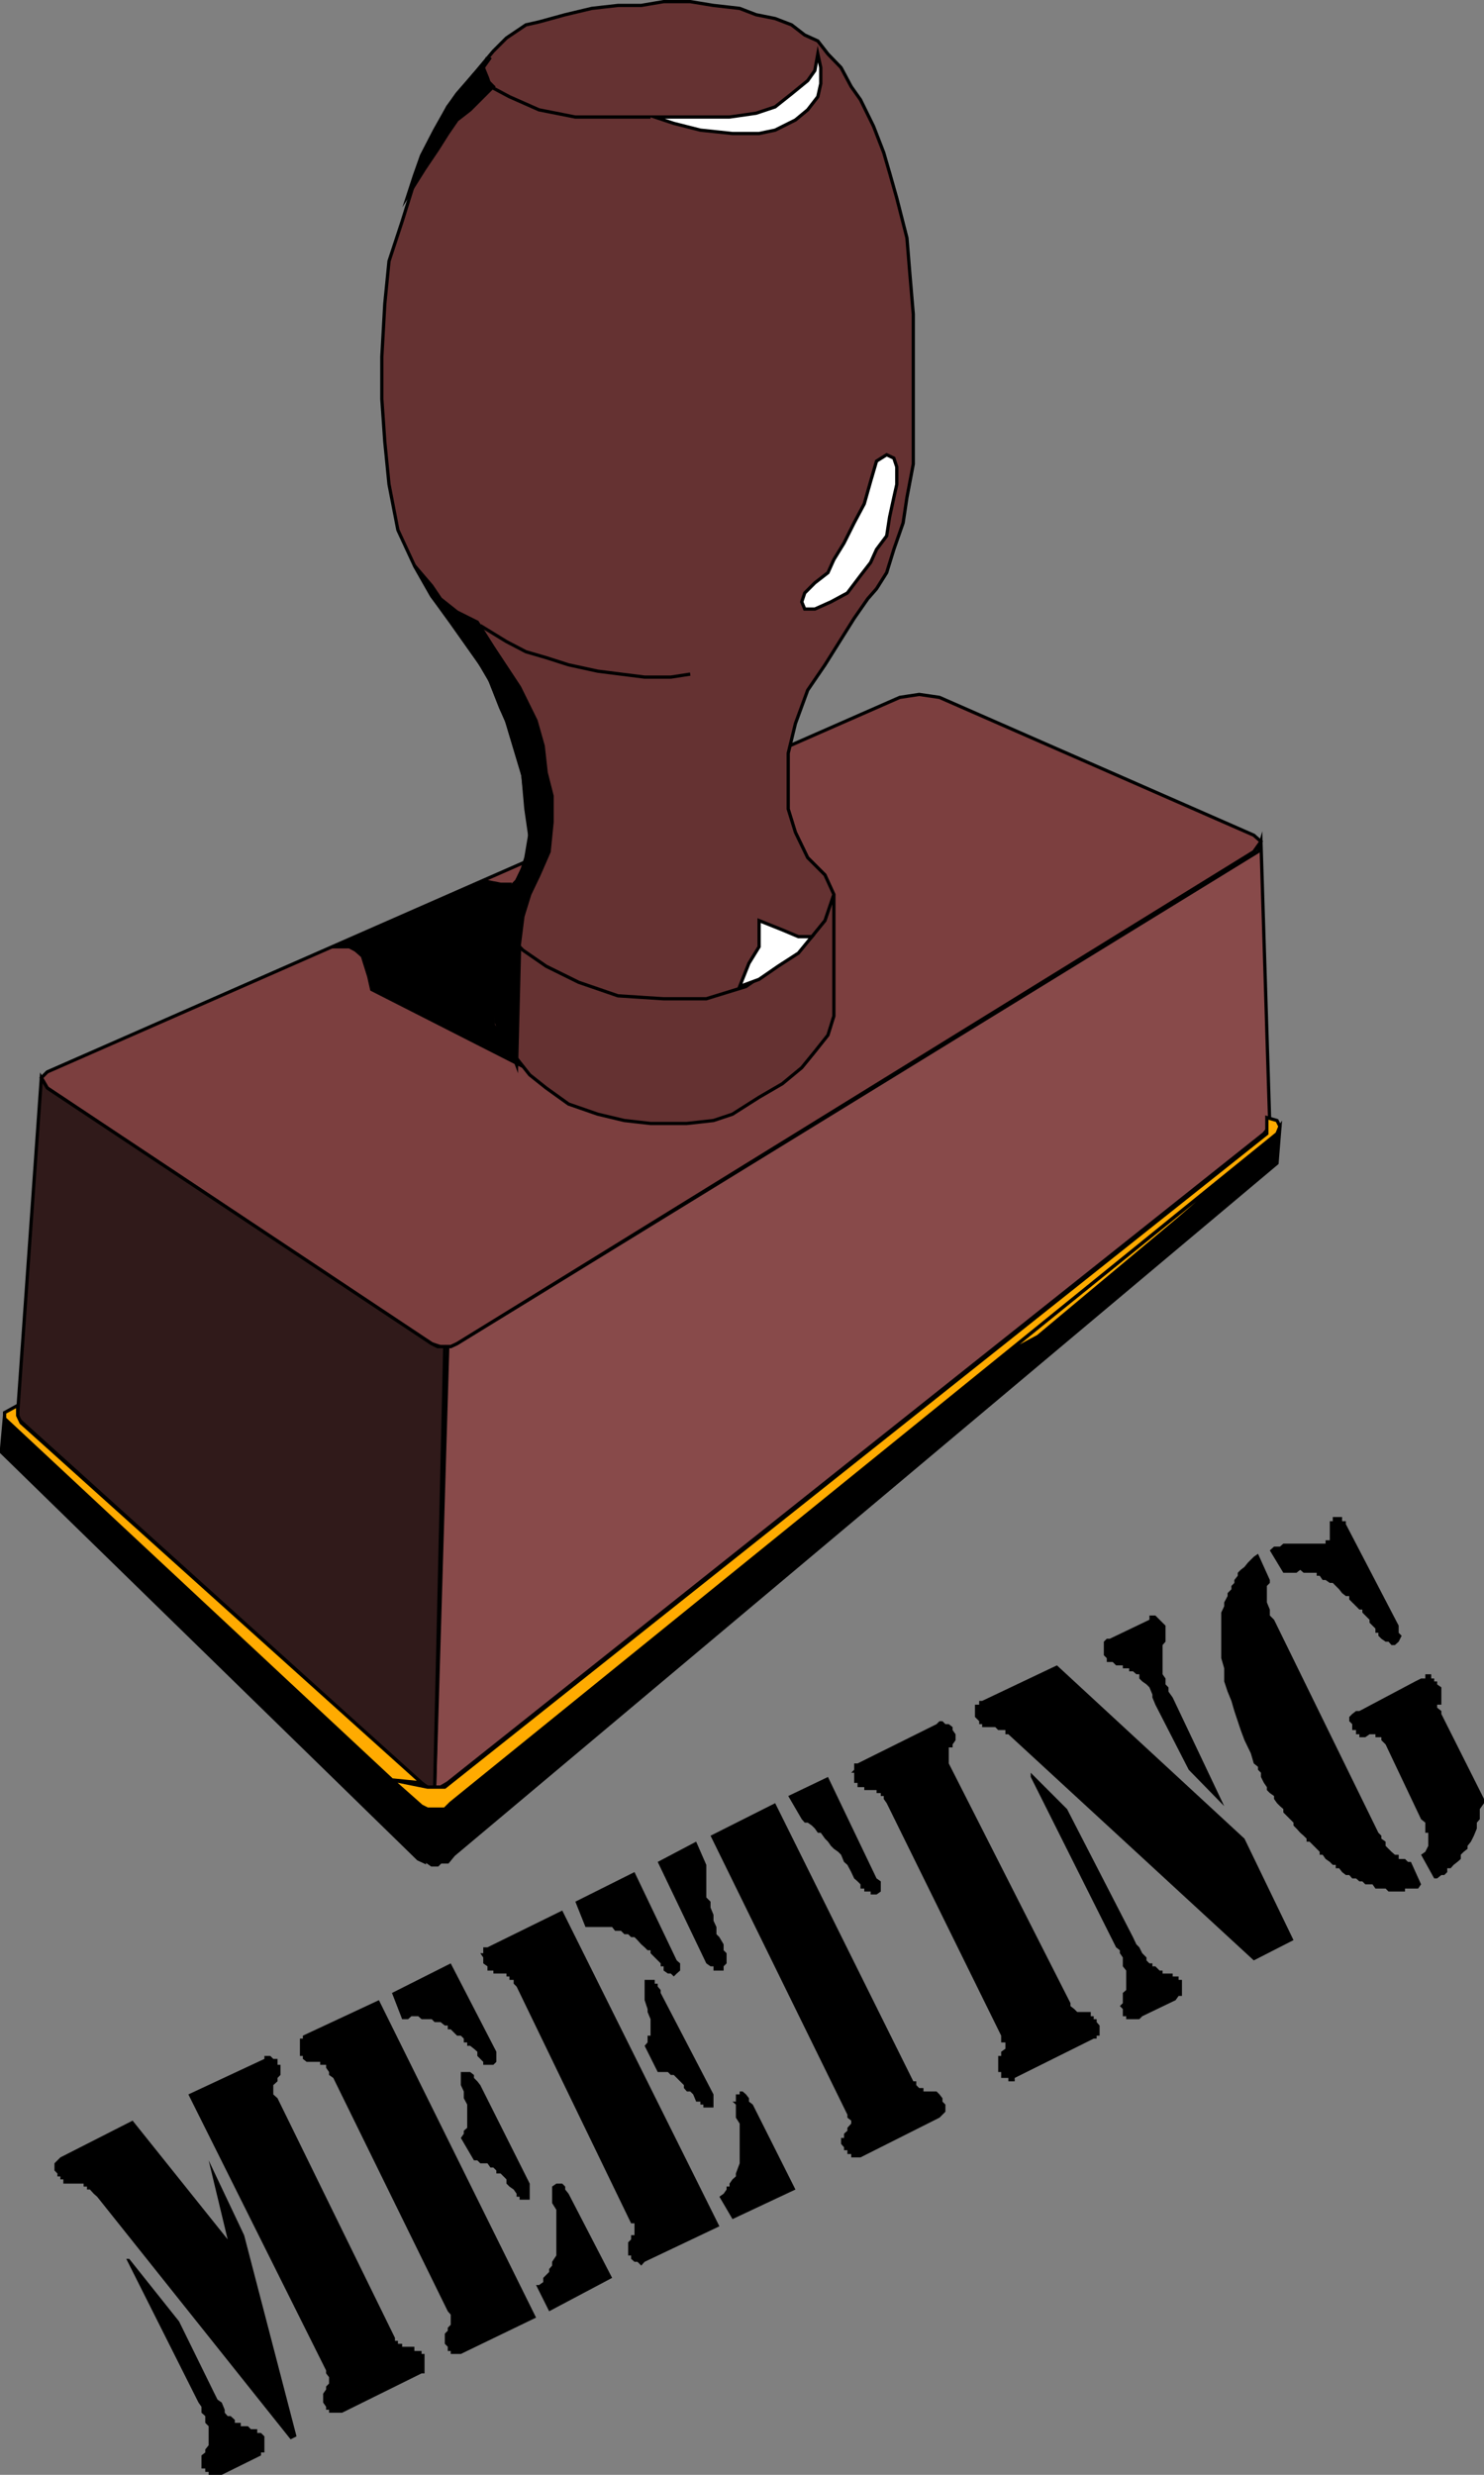
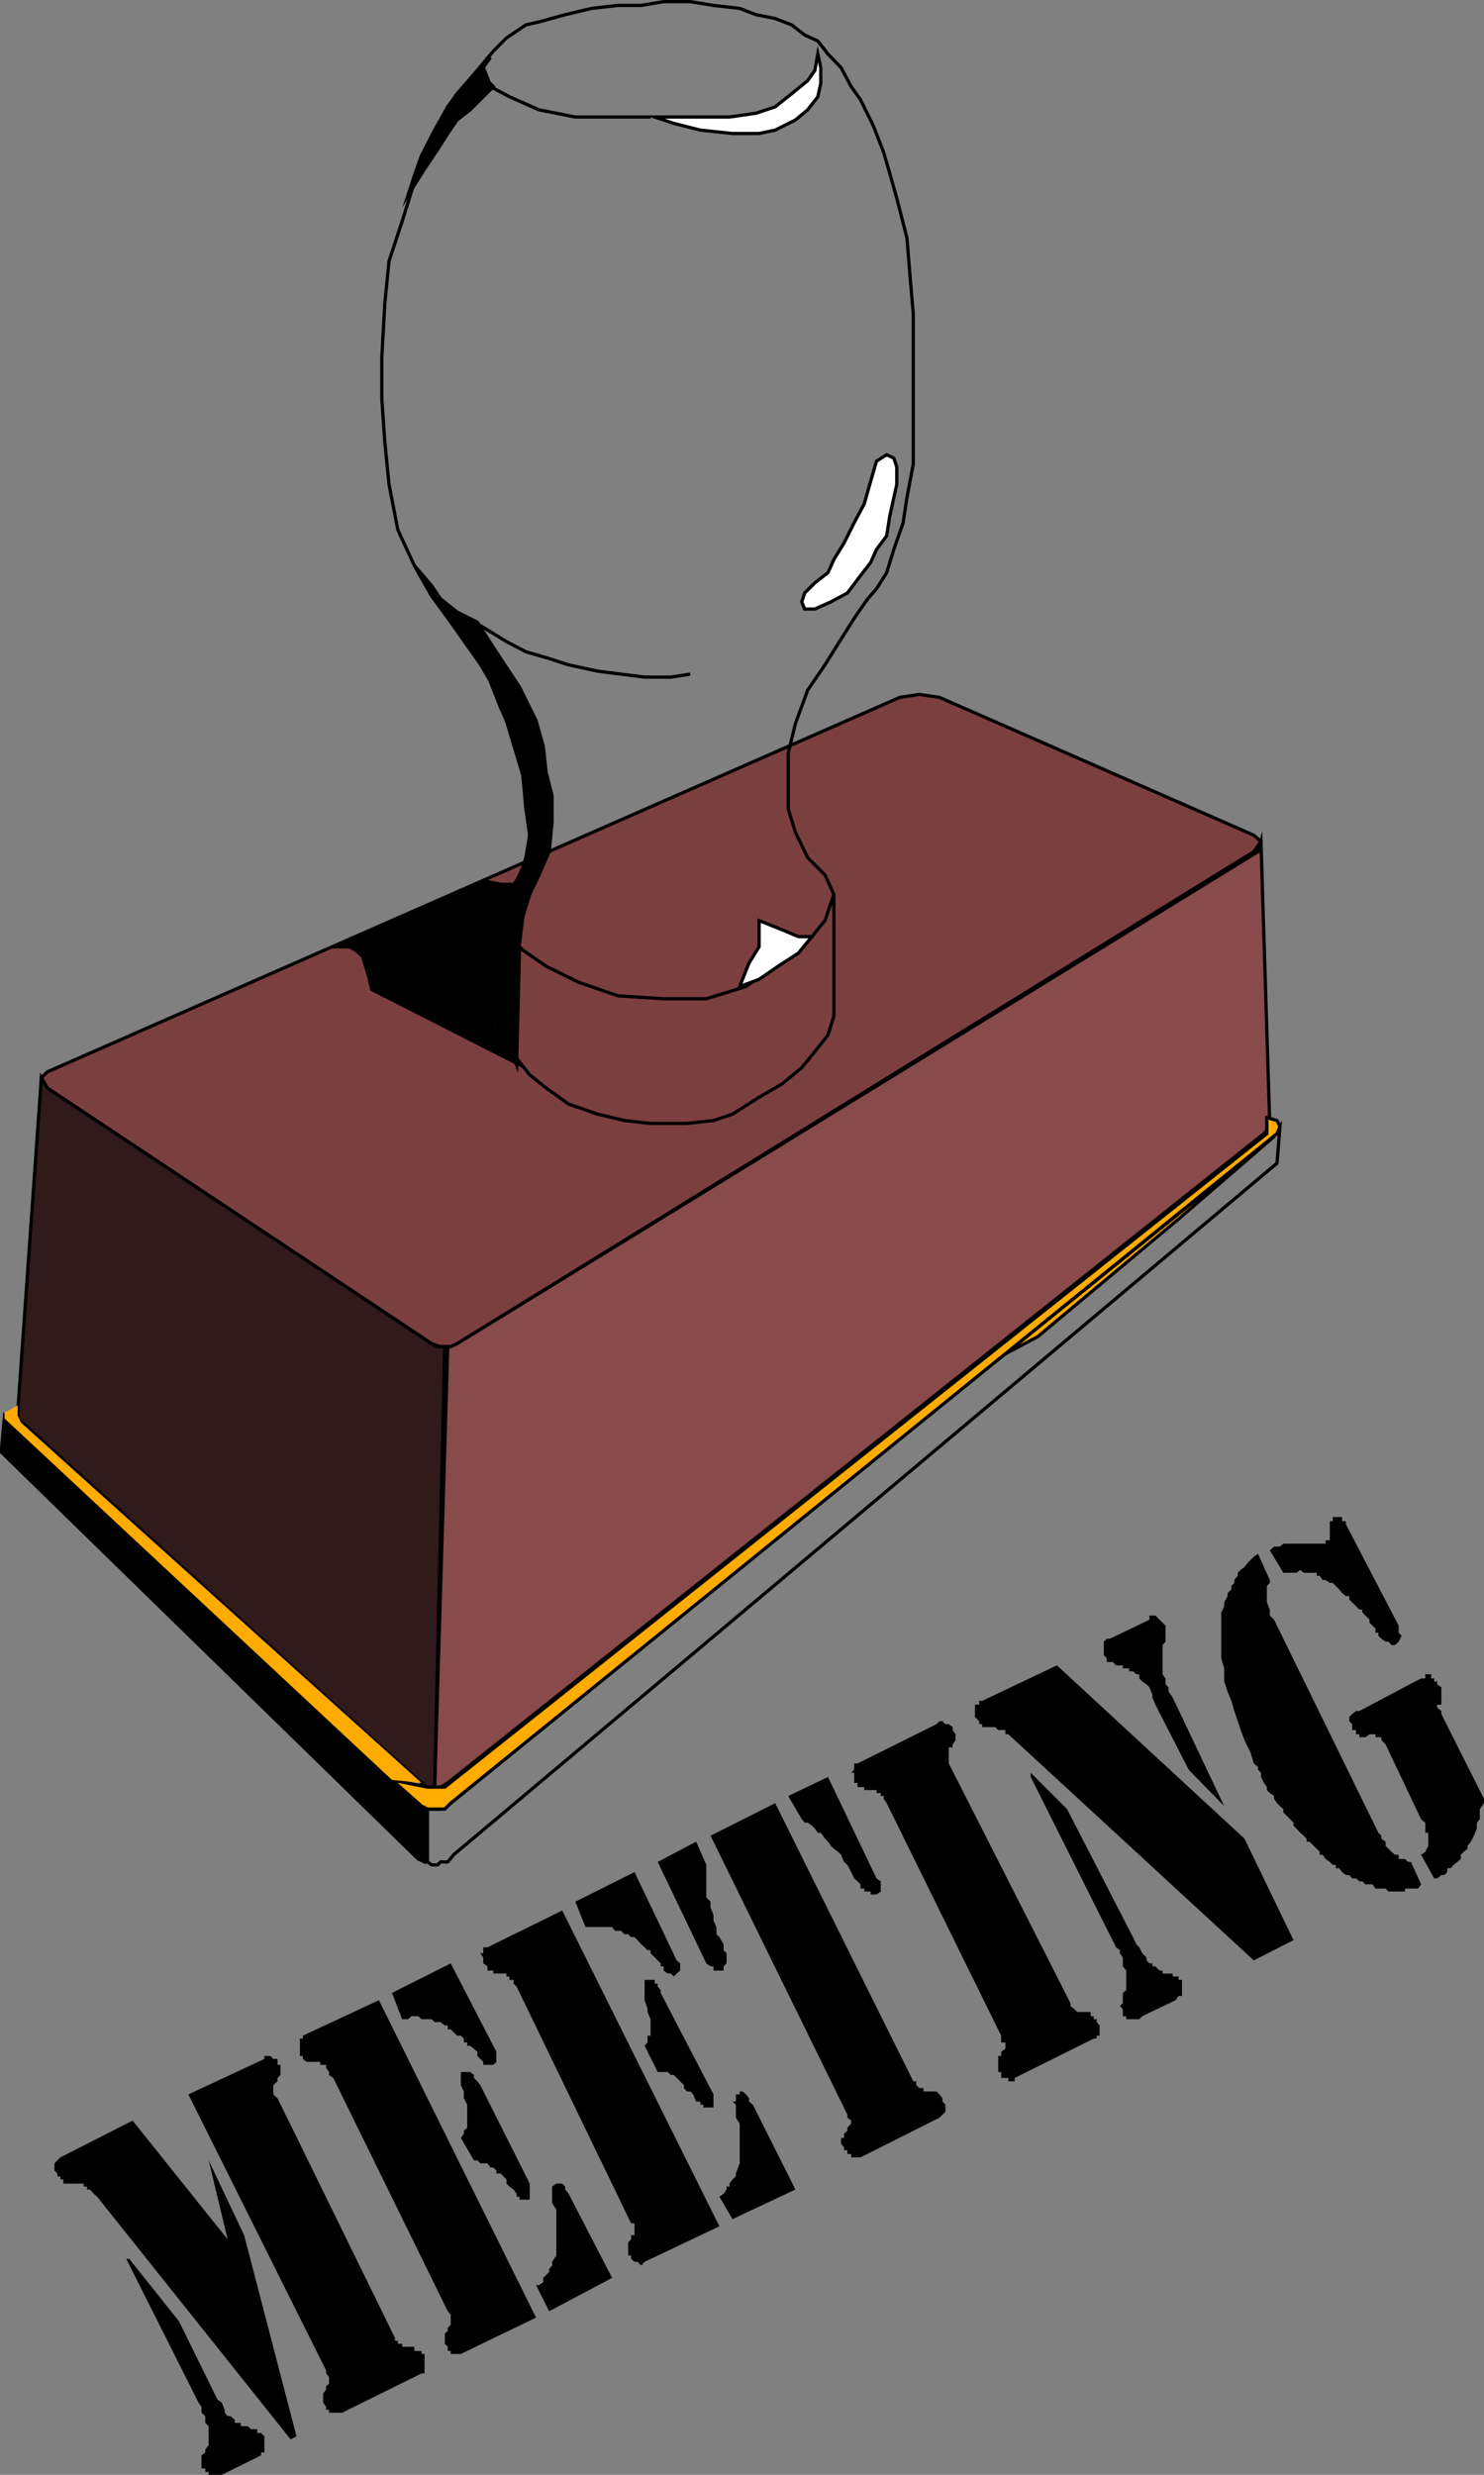
<svg xmlns="http://www.w3.org/2000/svg" width="351.284" height="585.483">
  <rect width="100%" height="100%" fill="#808080" stroke="none" />
  <path fill="#7c3f3f" d="m212.987 164.983 4.598-.7 4.8.7 74.399 32.602 1.703 1.5-1.703 2.398-188.598 116.402-1.5.7h-2.402l-2.098-.7-91-60.5-1.402-2.402 1.402-1.398 201.801-88.602" />
  <path fill="none" stroke="#000" stroke-miterlimit="10" stroke-width=".771" d="m212.987 164.983 4.598-.7 4.8.7 74.399 32.602 1.703 1.5-1.703 2.398-188.598 116.402-1.5.7h-2.402l-2.098-.7-91-60.5-1.402-2.402 1.402-1.398zm0 0" />
-   <path fill="#653232" d="m124.487 191.386-.703-7.903-3.899-13-3.8-9.297-5.5-9.402-8.399-10.8-4.101-7.2-3.899-8.398-2.101-10.801-1-10.102-.7-10.098v-10l.7-12.5 1-10.101 3.101-9.399 2.899-9.3 4.101-10.102 3.801-7.7 6.2-7.698 4.597-5.5 3.102-3.102 4.601-3.098 3.098-.699 6.199-1.703 6.3-1.5 6.2-.7h5.5l5.3-.898h6.302l5.5.899 6.199.7 3.902 1.5 4.5.901 3.899 1.5 3.101 2.399 3.098 1.402 2.402 3.098 3.098 3.2 2.402 4.5 2.2 3.1 3.097 6.301 2.402 6.2 1.399 4.8 1.699 6 2.402 9.399.7 8.601.8 9.399v35.5l-1.5 7.902-.902 6-2.2 6.297-1.698 5.5-2.399 3.8-2.101 2.403-3.2 4.598-6.902 11-4.098 6-2.902 7.902-1.7 7v13.2l1.7 5.5 2.902 6 4.098 4.097 2.102 4.602v28.8l-1.399 4.5-3.101 3.899-3.102 3.8-4.598 3.802-5.5 3.199-6.3 4-4.5 1.5-6.301.699h-8.598l-6.203-.7-6.297-1.5-6.902-2.398-5.301-3.8-3.898-3.102-3.801-4.8-3.098-4.598-1-3.102v-26.398l2.399-3.801 3.101-3.899 1.5-4.8.899-5.301-.899-6.2" />
  <path fill="none" stroke="#000" stroke-miterlimit="10" stroke-width=".771" d="m124.487 191.386-.703-7.903-3.899-13-3.8-9.297-5.5-9.402-8.399-10.8-4.101-7.2-3.899-8.398-2.101-10.801-1-10.102-.7-10.098v-10l.7-12.5 1-10.101 3.101-9.399 2.899-9.3 4.101-10.102 3.801-7.7 6.2-7.698 4.597-5.5 3.102-3.102 4.601-3.098 3.098-.699 6.199-1.703 6.3-1.5 6.2-.7h5.5l5.3-.898h6.302l5.5.899 6.199.7 3.902 1.5 4.5.901 3.899 1.5 3.101 2.399 3.098 1.402 2.402 3.098 3.098 3.2 2.402 4.5 2.2 3.1 3.097 6.301 2.402 6.2 1.399 4.8 1.699 6 2.402 9.399.7 8.601.8 9.399v35.5l-1.5 7.902-.902 6-2.2 6.297-1.698 5.5-2.399 3.8-2.101 2.403-3.2 4.598-6.902 11-4.098 6-2.902 7.902-1.7 7v13.2l1.7 5.5 2.902 6 4.098 4.097 2.102 4.602v28.8l-1.399 4.5-3.101 3.899-3.102 3.8-4.598 3.802-5.5 3.199-6.3 4-4.5 1.5-6.301.699h-8.598l-6.203-.7-6.297-1.5-6.902-2.398-5.301-3.8-3.898-3.102-3.801-4.8-3.098-4.598-1-3.102v-26.398l2.399-3.801 3.101-3.899 1.5-4.8.899-5.301zm0 0" />
  <path fill="#884a4a" d="M105.987 318.585h.7l1.5-.7 189.597-116.402.703-2.398 2.098 67.398-1.399 1.703-193.199 153.598-1.703 1h-1.398l3.101-104.2" />
  <path fill="none" stroke="#000" stroke-miterlimit="10" stroke-width=".771" d="M105.987 318.585h.7l1.5-.7 189.597-116.402.703-2.398 2.098 67.398-1.399 1.703-193.199 153.598-1.703 1h-1.398zm0 0" />
  <path fill="#301a1a" d="m9.784 254.983 1.402 2.402 91 60.5 1.399.7h1.699l-2.399 104.199h-1.699l-1.402-1-95.598-86.2v-1.398l5.598-79.203" />
  <path fill="none" stroke="#000" stroke-miterlimit="10" stroke-width=".771" d="m9.784 254.983 1.402 2.402 91 60.5 1.399.7h1.699l-2.399 104.199h-1.699l-1.402-1-95.598-86.2v-1.398zm0 0" />
  <path d="m100.487 440.483.7-12.5-.7-.7-99.402-92.398-.7 7.7v1l98.602 96.199 1.5.7" />
  <path fill="none" stroke="#000" stroke-miterlimit="10" stroke-width=".771" d="m100.487 440.483.7-12.5-.7-.7-99.402-92.398-.7 7.7v1l98.602 96.199zm0 0" />
-   <path d="m101.186 440.483 1 .703h1.399l.699-.703h1.703l1.398-1.7 194.899-163.597.703-8.703-.703 1-195.598 159.102-1.402.699-1 .7h-3.098v12.5" />
  <path fill="none" stroke="#000" stroke-miterlimit="10" stroke-width=".771" d="m101.186 440.483 1 .703h1.399l.699-.703h1.703l1.398-1.7 194.899-163.597.703-8.703-.703 1-195.598 159.102-1.402.699-1 .7h-3.098zm0 0" />
  <path fill="#ffab00" d="m237.987 320.284 63.598-51.399-22.598 19.5-33.3 27.801-7.7 4.098" />
  <path fill="none" stroke="#000" stroke-miterlimit="10" stroke-width=".771" d="m237.987 320.284 63.598-51.399-22.598 19.5-33.3 27.801zm0 0" />
  <path fill="#ffab00" d="m302.284 265.085.703 1.398-.703 1.703-195.598 158.399-1.402 1.398h-4.098l-1.402-.7-7-6.198 8.402 1.699h4.098l194.601-154.598v-3.8l2.399.699" />
  <path fill="none" stroke="#000" stroke-miterlimit="10" stroke-width=".771" d="m302.284 265.085.703 1.398-.703 1.703-195.598 158.399-1.402 1.398h-4.098l-1.402-.7-7-6.198 8.402 1.699h4.098l194.601-154.598v-3.8zm0 0" />
  <path fill="#ffab00" d="m92.784 421.085-91.7-85.5v-1.399l3.102-1.703v2.402l.801 1.7 94.797 85.199-7-.7" />
-   <path fill="none" stroke="#000" stroke-miterlimit="10" stroke-width=".771" d="m92.784 421.085-91.7-85.5v-1.399l3.102-1.703v2.402l.801 1.7 94.797 85.199zm0 0" />
  <path fill="#fff" d="m193.585 12.784-.7 3.902-1.699 2.399-3.8 3.101-3.899 3.098-4.5 1.5-6.3.902h-17.7l4.5 1.5 6.297 1.598 7.602.8h6.3l3.801-.8 4.797-2.399 2.902-2.402 2.399-3.098.699-3.101v-3.8l-.7-3.2" />
  <path fill="none" stroke="#000" stroke-miterlimit="10" stroke-width=".771" d="m193.585 12.784-.7 3.902-1.699 2.399-3.8 3.101-3.899 3.098-4.5 1.5-6.3.902h-17.7l4.5 1.5 6.297 1.598 7.602.8h6.3l3.801-.8 4.797-2.399 2.902-2.402 2.399-3.098.699-3.101v-3.8zm-39.598 14.902h-17.8l-8.602-1.703-7-3.098-4.5-2.402-.7-2.098-1-2.402 1-2.398" />
  <path fill="#fff" d="m209.886 107.585-2.399 1.5-1.402 4.8-1.5 5.301-2.399 4.5-2.402 4.797-2.398 3.902-1.399 3.098-3.101 2.402-2.399 2.399-.703 2.102.703 1.699h2.399l3.8-1.7 3.899-2.101 3.101-4.098 2.399-3.101 1.402-3.102 2.399-3.2.699-4.5 1-4.597.699-3.101v-4.102l-.7-2.098-1.698-.8" />
  <path fill="none" stroke="#000" stroke-miterlimit="10" stroke-width=".771" d="m209.886 107.585-2.399 1.5-1.402 4.8-1.5 5.301-2.399 4.5-2.402 4.797-2.398 3.902-1.399 3.098-3.101 2.402-2.399 2.399-.703 2.102.703 1.699h2.399l3.8-1.7 3.899-2.101 3.101-4.098 2.399-3.101 1.402-3.102 2.399-3.2.699-4.5 1-4.597.699-3.101v-4.102l-.7-2.098zm-46.5 51.898-4.602.703h-6.2l-5.597-.703-5.5-.7-6.902-1.5-5.301-1.698-4.797-1.399-4.601-2.402-6.2-3.8m3.098 67.402 3.101 5.5 3.899 3.898 5.5 3.8 7.703 3.802 9.297 3.199 10.8.699h10.102l9.399-2.898 6.902-4.801 4.797-3.102 3.902-3.898 3.098-3.801 2.102-6.2" />
  <path fill="#fff" d="M192.186 221.585h-3.199l-3.8-1.602-5.5-2.2v6.2l-2.403 3.902-2.2 5.5 4.602-1.699 4.5-3.101 4.801-3.102 3.2-3.898" />
  <path fill="none" stroke="#000" stroke-miterlimit="10" stroke-width=".771" d="M192.186 221.585h-3.199l-3.8-1.602-5.5-2.2v6.2l-2.403 3.902-2.2 5.5 4.602-1.699 4.5-3.101 4.801-3.102zm0 0" />
  <path d="m127.585 206.983-2.2 4.602-1.601 5.199-.797 6.3-3.101-2.198-2.399-5.5 1-3.102 3.797-3.898 1.5-3.102 1.601-4.5v-5.598l-.898-5.5-.703-6.203-1.5-7.7-3.797-8.397-3.101-7.903-8.7-12.297-4.5-6.203-4.101-7.2 4.101 4.802 2.098 3.101 3.902 3.098 4.801 2.402 3.797 6 6.203 9.399 3.899 7.898 1.699 6 .699 6.3 1.402 5.5v6.2l-.699 7-2.402 5.5" />
  <path fill="none" stroke="#000" stroke-miterlimit="10" stroke-width=".771" d="m127.585 206.983-2.2 4.602-1.601 5.199-.797 6.3-3.101-2.198-2.399-5.5 1-3.102 3.797-3.898 1.5-3.102 1.601-4.5v-5.598l-.898-5.5-.703-6.203-1.5-7.7-3.797-8.397-3.101-7.903-8.7-12.297-4.5-6.203-4.101-7.2 4.101 4.802 2.098 3.101 3.902 3.098 4.801 2.402 3.797 6 6.203 9.399 3.899 7.898 1.699 6 .699 6.3 1.402 5.5v6.2l-.699 7zm0 0" />
  <path d="m114.385 208.386 4.102.8h2.098l-1.399 3.098-2.402 3.102v27.097l3.102 4.8 3.101 4.603-35-17.801-.703-3.102-1.5-4.797-1.598-1.402-1.5-.8h-3.8l35.5-15.599" />
  <path fill="none" stroke="#000" stroke-miterlimit="10" stroke-width=".771" d="m114.385 208.386 4.102.8h2.098l-1.399 3.098-2.402 3.102v27.097l3.102 4.8 3.101 4.603-35-17.801-.703-3.102-1.5-4.797-1.598-1.402-1.5-.8h-3.8Zm0 0" />
  <path d="m117.487 241.784 1 2.402 2.098 3.098 1.699 4.602.703-27.903-3.101-3.098-3.102-5.5.703 26.399" />
  <path fill="none" stroke="#000" stroke-miterlimit="10" stroke-width=".771" d="m117.487 241.784 1 2.402 2.098 3.098 1.699 4.602.703-27.903-3.101-3.098-3.102-5.5zm0 0" />
  <path d="m108.186 22.186-2.199 3.098-3.101 5.5-3.102 6-1.7 4.8-1.5 4.602 3.903-6.203 3.098-4.598 2.402-3.8 2.2-3.2 3.097-2.402 3.101-3.098 2.399-2.402-1.399-1.398-1-3.102 1.7-2.398-3.899 4-4 4.601" />
  <path fill="none" stroke="#000" stroke-miterlimit="10" stroke-width=".771" d="m108.186 22.186-2.199 3.098-3.101 5.5-3.102 6-1.7 4.8-1.5 4.602 3.903-6.203 3.098-4.598 2.402-3.8 2.2-3.2 3.097-2.402 3.101-3.098 2.399-2.402-1.399-1.398-1-3.102 1.7-2.398-3.899 4zm0 0" />
  <path d="m300.585 366.784 1-.899h1.402l.797-.699h10v-.8h1v-4.5h.703v-1h2.2v1h.898v.699l12.5 24v1.699l.699.7-.7 1.402-.898.8h-.8l-.7-.8h-.699l-1-.7-.703-.703v-.7h-.7v-1l-1.398-1.398v-.699l-1-1-.699-.703v-.7h-.703l-.797-.8-.902-.898-.7-.7v-.8h-.8l-.899-.7-.699-.902-.8-.797-.7-.703h-.703l-1-.7h-.7l-.699-1h-.699v-.698h-3.101l-.801-.7-.899.7h-3.101l-3.2-5.301m33.403 73.699 2.398 5.3-.699 1h-3.101v.7h-3.899l-.699-.7h-2.402l-.7-1h-1.699l-.699-.698h-.703l-.797-.7h-.902l-.7-.8h-.8l-.899-.7-.699-.902h-.8v-.797h-.7l-.703-.703-1-.7-.7-1h-.699v-.698l-2.398-2.399h-.703v-.703l-.7-.7-.8-.698-.899-1-.699-.7v-.699l-2.402-2.402v-.8l-.797-.7-.703-.7-.7-1v-.699l-1-.699-.699-.703v-.7l-.699-1-.699-1.398v-1l-.703-.699v-.703l-1-.797-.7-2.402-1.5-3.098-.898-2.402-1.5-4.5-.699-2.399-.902-2.199-.801-2.402v-3.098l-.7-2.402v-10.8l.7-1.5v-.9l.8-1.5v-.699l.903-.902v-.797l.7-.703v-.7l.8-1v-.698l.7-.7.898-.699.8-1 .7-.703.699-.7 1-.698 2.8 6.199v.7l-.699.702v3.899l.7 1.699v1.402l1 1 24.699 50.399.703.699v.7l1 .702v1l1.398 1.399.801.699h.899v1h1.5l.699.7h.703m2.398-1.7 1-.7.7-1.398v-3.101h-.7v-2.399l-1-.8-8.398-17.7-1-1v-.703h-1.402v-.7h-1.399l-1 .7h-1.402v-.7h-.797v-1h-.902v-1.398l-.7-.699v-1l.7-.703.902-.7h.797l13.203-7 1.399-.698h1v-1h1.398v1h.703v.699h.7v.7l1 .702v4.098h-1v.7l1 .8v.7l10.097 20.1v1l-1 1.4v2.401l-.7.801v1.399l-.698 1.699-.7 1.402-.8 1v.7l-.899.699-.703.699v1l-.797.7-.902.702-.7.797h-.8v.902l-.7.7h-.699l-1 .8h-.699l-3.102-5.601m-39.601 25-58.098-53.5h-.699v-1h-1.703l-.7-.7h-3.097v-.699h-.703v-.699l-1-1v-2.902h1v-.899h.703l17.7-8.402 44.398 41 11.601 24-9.402 4.8m-7-36.499-8.399-8.598-7.898-15.402-.703-1.7v-.699l-.7-1.699-.699-.703-1-.7-.699-.698v-1h-.699l-.8-.7h-.903v-.699h-1.5v-.703h-1.598l-.8-.797h-1.399v-.902l-.703-.7v-3.199l.703-.699h.7l9.398-4.5v-1h1.402l2.398 2.399v3.8l-.699.801v6.899l.7 1v1.398l.699.703v1l1 1.399 12.199 25.699m-45.797-6.899v-1l8.598 8.598 15.601 30.3.801 1.7.7.703.698 1.399 1 1v.699l.7.7h.699v.702h.703l1 1h.7v.7h2.398v.699h1.402v.8h.797v3.801h-.797l-.703 1-7.898 3.797-.7.703h-3.101v-.703h-.801v-1.7l-.7-.698.7-.7v-2.402l.8-.7v-4.597l-.8-1v-2.101l-.7-1v-.7l-.898-.699-20.199-40.3m-7 61.199-27.101-55-.7-1v-.7h-.699v-.699h-1v-.703h-2.902v-.7h-1.598v-1h-.8v-2.398h-.7l.7-.699v-1.5h.8l18.7-9.3.698-.7h.7l.699.7h.8l.903.699v.699l.7 1v1.402l-.7 1v.7h-.902v3.8l28.8 56.7v.699l.899.699.703.7h3.2v1h.698v.702h.7v.7l.699.8v2.399h-.7v.699h-.698l-18.7 9.3v.802h-1.5v-.801h-1.699v-1.399h-.703v-3.8h.703v-1l1-.7v-1.5h-1v-1.601m-50.402-56.7 9.402-4.5 11.5 24 1 .7v2.398l-1 .703h-1.402v-.703h-1.5v-.7h-.899v-1l-.699-.698-.8-.7-.7-1.5-.902-1.699-.801-.703-.7-1.7-.698-.698-1-.7-.7-.699-.699-1-.703-.703-1-1.398h-.7l-.698-1-.7-.7-1-.699h-.699l-.703-.8-3.2-5.5m-21.8 10.8 2.402 5.5v7.7l1 1v1.398l.7 1.7v1.402l.699 1.5v1.699l.699.699 1 1.7v1.402l.703.699v2.398l-.703.703v1h-2.398v-1h-.7l-1-.703-11.5-24 9.098-4.797m3.402-1.402 15.301-7.7 32.7 65.801h.698v.899l.7.7h1v.8h3.101l.7.7.699.902v.8l.699.7v1.699l-1.398 1.398-18.7 9.402h-2.199v-.8h-.902v-.899h-.801v-.703l-.7-.797v-1.402h.7v-1l.8-.7v-.698l.903-1v-.7l-.902-.703v-.7l-32.399-66m-35.101 17.7 37.199 74.703-17.7 8.399-.8.898-.898-.898h-.7l-.8-.7v-.8h-.7v-3.102l.7-.7v-1h.8v-2.8h-.8l-27.102-56-.7-.7v-.897h-1v-.801h-.698v-.7h-3.102v-.699h-1.399v-1l-1-.703v-1.398l-.699-1h.7v-1.399h1l17.699-8.703m37.199 67.703 1-.703.703-1v-.7h.7v-.698l.698-1 .801-.7v-.699l.899-2.402v-9.398l-.899-1.403v-3.097l-.8-.7h.8v-1.703h.899v-.7h.699l.8.7.7.903v.8l.902.7 10.098 20.097-14.898 7-3.102-5.297m-34.098-69.801 14-7 10 20.899.801.7v1.702l-.8.7-.7.699-.703-.7h-.7l-1-.699v-1h-.698v-.703l-2.399-2.398v-.7h-.703l-.7-.699-.8-.703-.898-1-.7-.7h-.8l-.7-.698h-.902l-.797-.801h-1.402l-.7-.899h-6.3l-2.399-6m16.399 34.098.699-.797v-1.601h.703v-3.899l-.703-1.703v-.7l-.7-2.097v-4.8h2.403v.898h.7v.7l.698.8v.7l12.5 24v3.1h-2.398v-.698h-.703v-.7h-1l-.7-1.703-.698-.7h-.801l-.7-.8v-.7l-2.398-2.398h-.703l-.7-.699h-2.398l-3.101-6.203m-62.899-10.797 37.2 75.098-17.801 8.602h-2.399v-.7h-.699v-1l-.703-.703v-2.398l.703-.7v-.699l.7-.703v-2.398l-.7-.801-27.101-55.2-1-.699v-.699l-.7-1v-.703h-1.402v-.7h-3.2l-.898-.698v-.7h-.699v-4.101h.7v-.7l18-8.398m37.198 67.399h.7l1-.7v-1l1.402-1.402v-.7l.7-.8v-.898l1-1.5v-10.801l-1-1.598v-3.902l1-.7h1.398l.699.7v.7l.8 1 10.302 19.901-14.899 7.899-3.101-6.2m-34.102-69.101 13.902-7 10.801 20.902v2.399l-.703.7h-2.399v-.7l-1.398-1.399v-1l-.8-.699-.903-.703h-.7v-.797h-.8v-.902l-.7-.7h-.898l-1.5-1.5h-.699v-.898h-.703l-1-.8h-1.398l-.7-.7h-2.402l-.797-.703h-1.602l-.8.703h-1.399l-2.402-6.203m16.301 34.301.699-1v-.7l.8-.699v-5.5l-.8-1.5v-1.601l-.7-1.5v-3.098h2.2l.902.7v.699l.801.8.7.899 11.698 23.3v3.802h-2.398v-.7h-.703v-.703l-.7-1-1-.7-.698-.698v-1l-1.399-1.399h-1v-.703l-.703-.7h-.7l-.698-1h-1.7l-.699-.698h-.8l-3.102-5.301m-55.199 24-4.5-18.7 8.398 17.7 12.402 47.602-1.402.699-45.797-57.399-.8-.703-.903-1h-.7v-.7h-.8v-.698h-4.797v-1h-.703v-.7h-.7v-.699l-.698-.703v-1.7l1.398-1.398 17.102-8.699 22.5 28.098m-24 4.601h.699l11.8 14.801 8.399 17.098.703 1.402 1 .7.7 1.699v.699l.698.8h.7l1 .9v.702h1.402v.797h1.7l.698.703h1.5v.899h.899l.8.8v3.801h-.8v.7l-9.297 4.597h-3.102v-.7h-.8v-.8h-.899v-3.097l.899-.7v-.703l.8-1v-4.5l-.8-.797v-1.601l-.899-.801v-1.398l-.699-1-17.102-34m47.301 26.398-32.601-65.3 18-8.4v-.698h1.402l.7.699h1v1.398h.698v2.402l-.699.7v.8l-1 .899v2.2l1 .902 27.801 56.699v.699h.7v.7h1v.702h2.898v1h1.699v.7h.703v4.597h-.703l-18.797 9.3h-3.102v-.698h-.699v-.7l-.699-1v-2.101l.7-1v-.7l.698-.698v-1.5l-.699-.903v-.7" />
</svg>